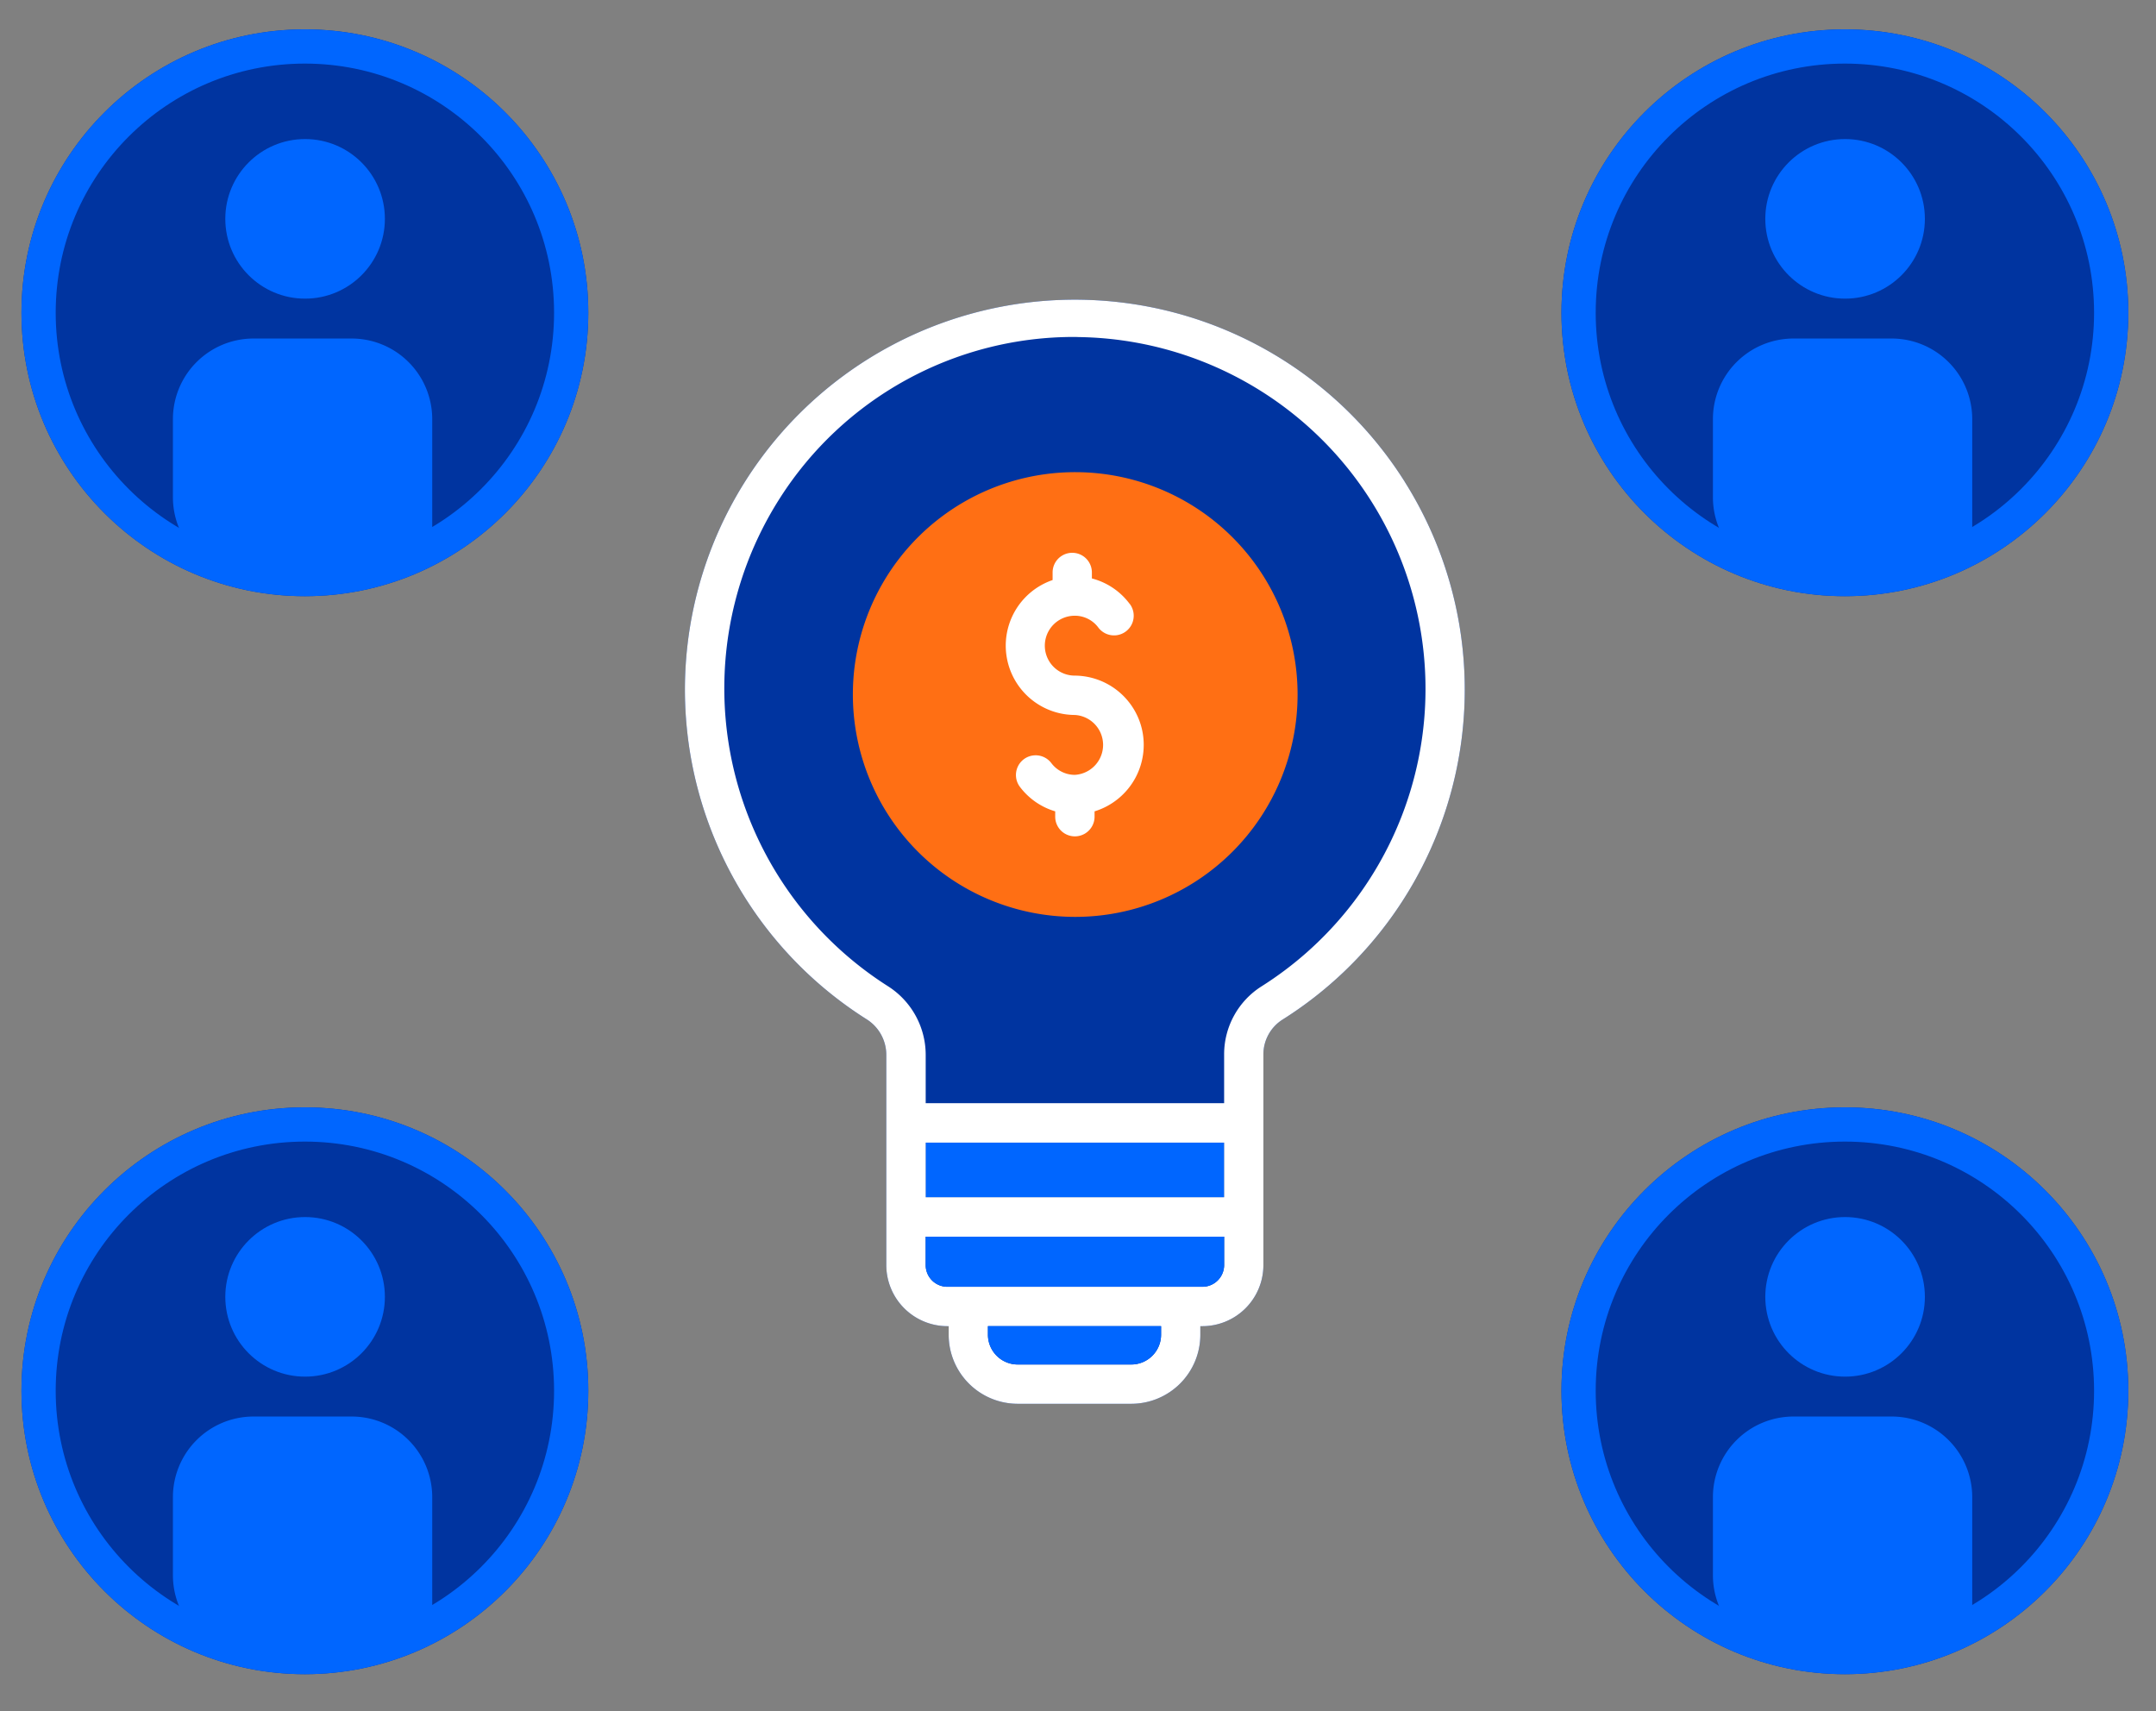
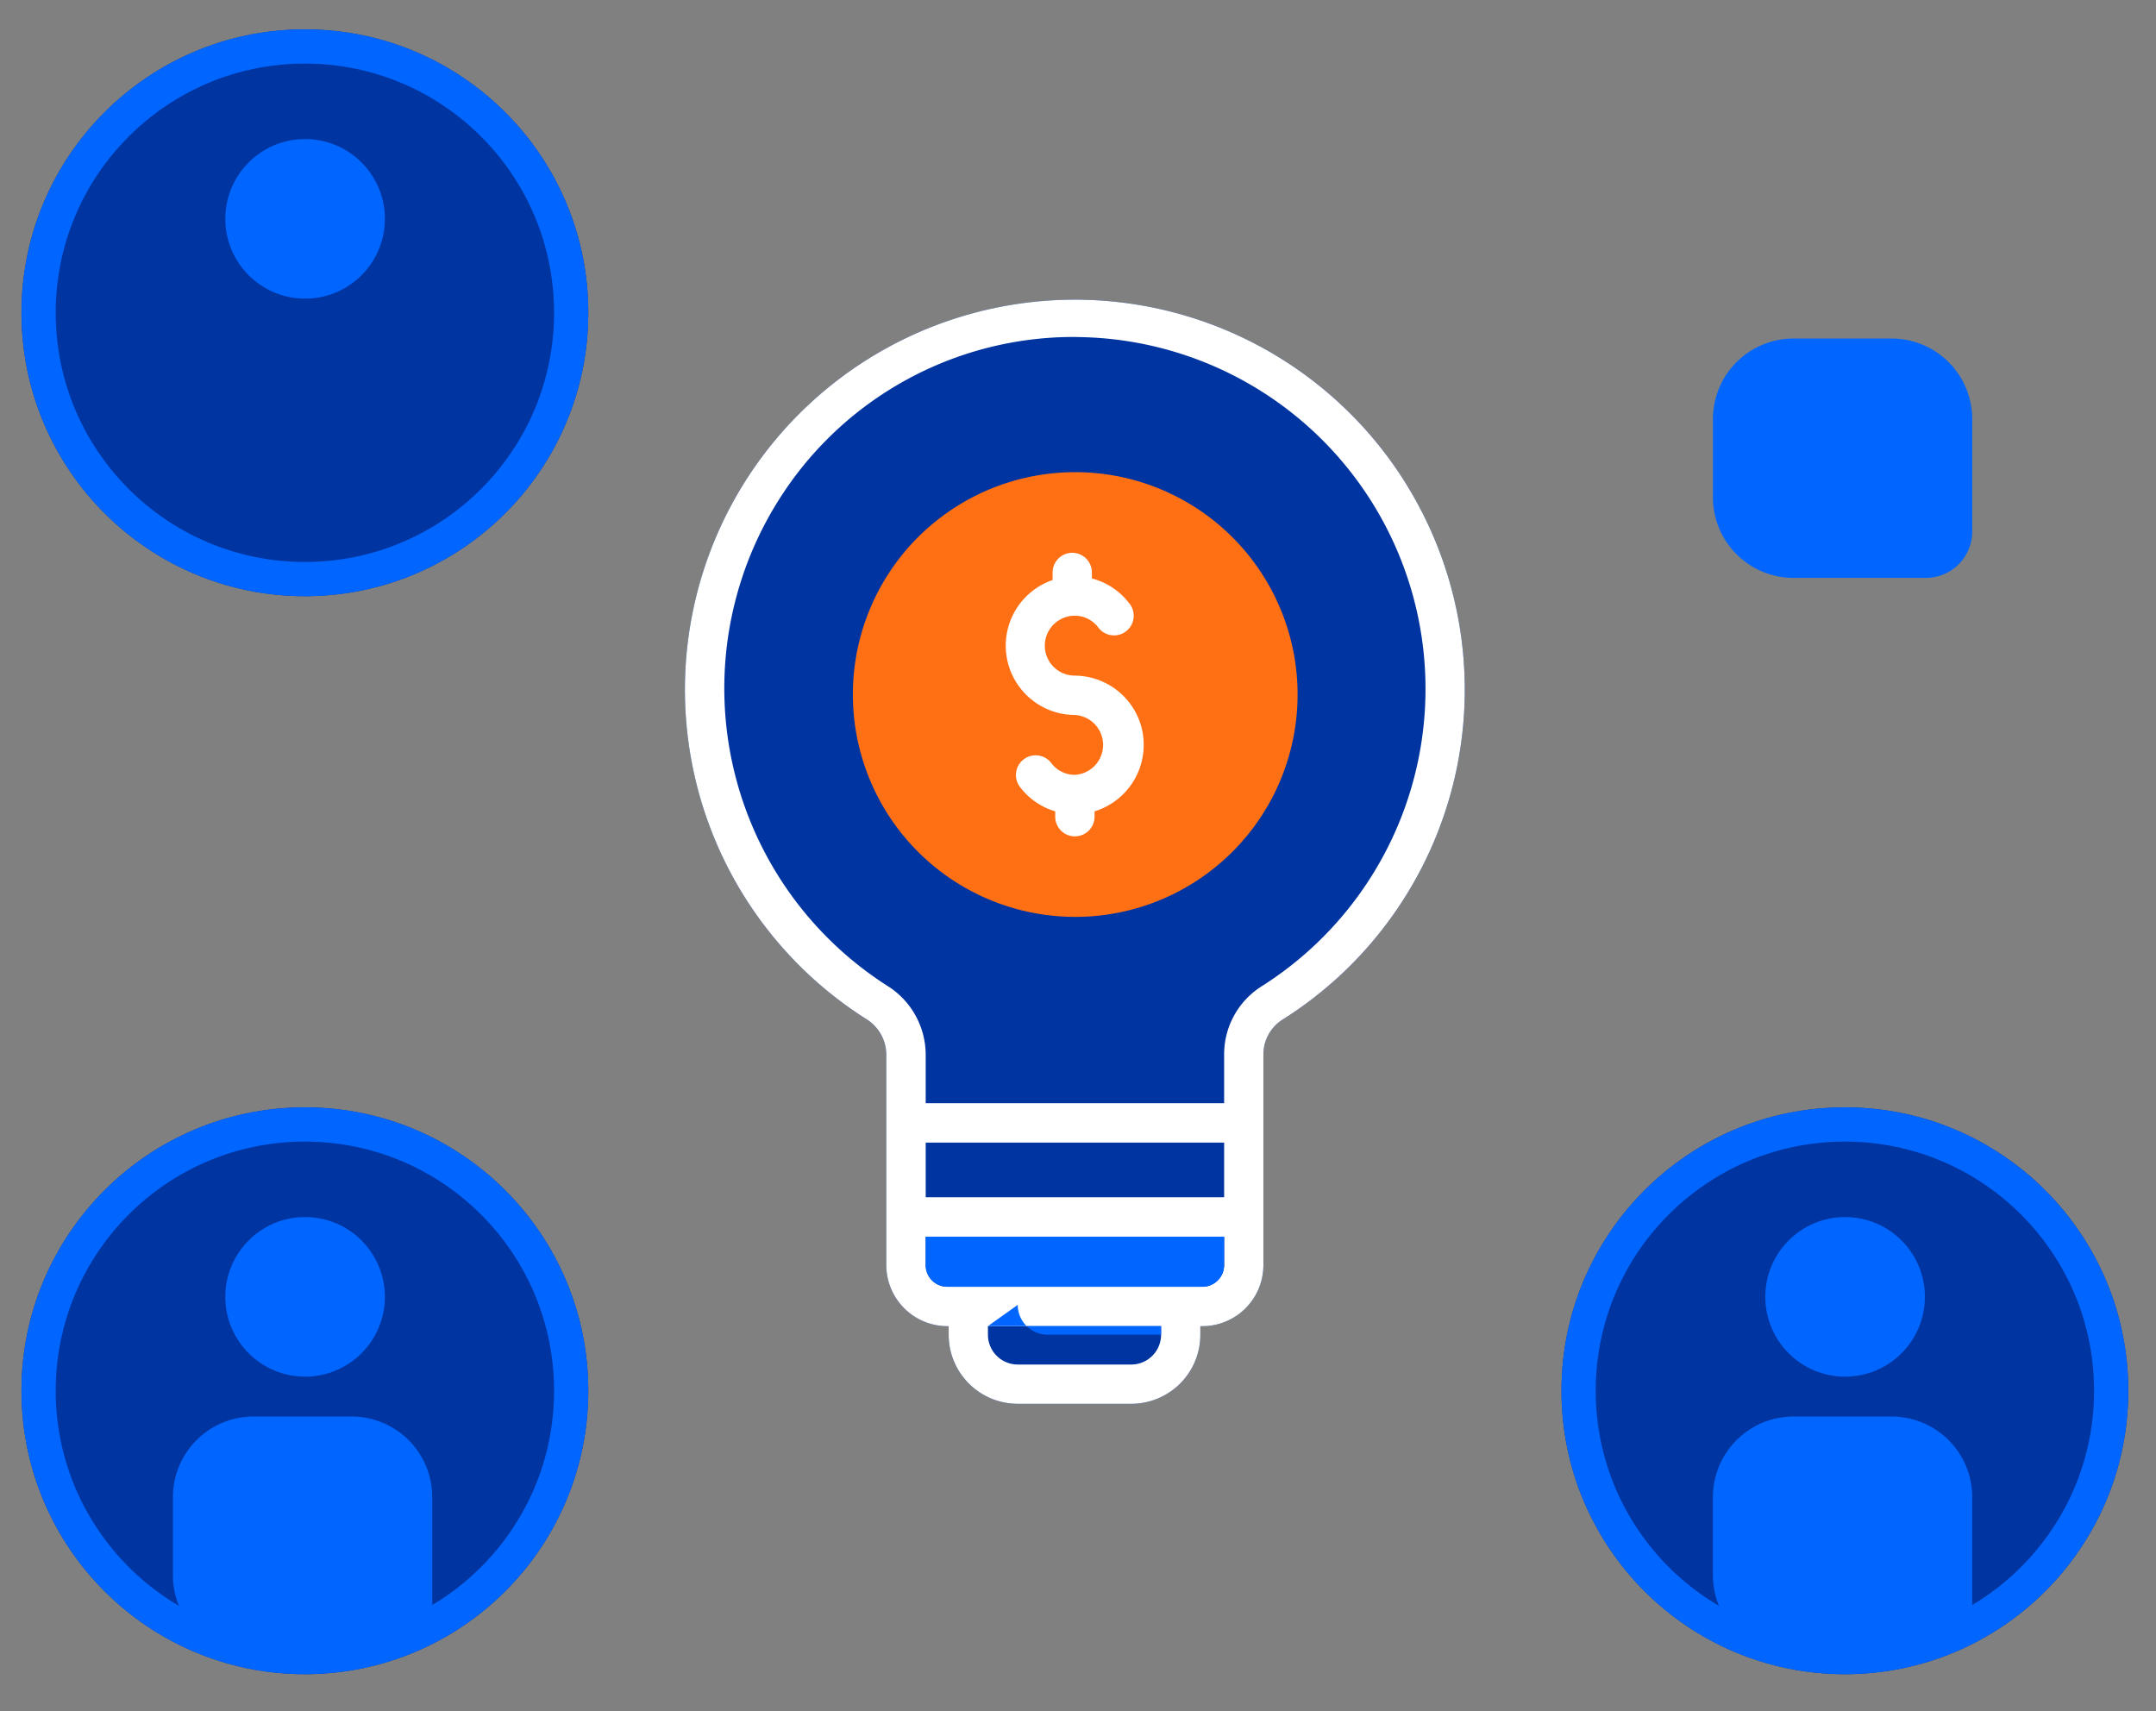
<svg xmlns="http://www.w3.org/2000/svg" width="126" height="100" viewBox="0 0 126 100">
  <rect x="0" y="0" width="126" height="100" fill="#808080" stroke="none" />
  <defs>
    <clipPath id="clip-path">
      <rect id="長方形_517" data-name="長方形 517" width="126" height="100" transform="translate(10473 2918)" fill="#fff" />
    </clipPath>
  </defs>
  <g id="マスクグループ_1" data-name="マスクグループ 1" transform="translate(-10473 -2918)" clip-path="url(#clip-path)">
    <g id="グループ_31431" data-name="グループ 31431">
      <g id="グループ_9708" data-name="グループ 9708" transform="translate(1721 -265)">
        <path id="パス_4233" data-name="パス 4233" d="M8834.095,3211.156a22.785,22.785,0,0,1-7.128,31.423,2.407,2.407,0,0,0-1.132,2.03v12.327a3.57,3.57,0,0,1-3.56,3.568h-.125v.5a4.037,4.037,0,0,1-4.036,4.036h-6.637a4.036,4.036,0,0,1-4.035-4.036v-.5h-.079a3.576,3.576,0,0,1-3.567-3.568v-12.3a2.454,2.454,0,0,0-1.164-2.077,22.788,22.788,0,1,1,31.463-31.407Z" fill="#0034a0" />
-         <rect id="長方形_290" data-name="長方形 290" width="17.441" height="3.193" transform="translate(8806.099 3249.777)" fill="#06f" />
        <path id="パス_4234" data-name="パス 4234" d="M8818.114,3262.745a1.743,1.743,0,0,0,1.741-1.741v-.5h-10.118v.5a1.742,1.742,0,0,0,1.74,1.741Zm5.426-5.809v-1.663H8806.1v1.663a1.265,1.265,0,0,0,1.265,1.265h14.912A1.27,1.27,0,0,0,8823.54,3256.936Zm0-3.966v-3.193H8806.1v3.193Zm10.555-41.814a22.785,22.785,0,0,1-7.128,31.423,2.407,2.407,0,0,0-1.132,2.03v12.327a3.57,3.57,0,0,1-3.56,3.568h-.125v.5a4.037,4.037,0,0,1-4.036,4.036h-6.637a4.036,4.036,0,0,1-4.035-4.036v-.5h-.079a3.576,3.576,0,0,1-3.567-3.568v-12.3a2.454,2.454,0,0,0-1.164-2.077,22.788,22.788,0,1,1,31.463-31.407Zm-8.354,29.479A20.562,20.562,0,0,0,8815.1,3202.7c-.094,0-.194-.008-.289-.008a20.372,20.372,0,0,0-17.244,9.439,20.629,20.629,0,0,0,6.3,28.488,4.757,4.757,0,0,1,2.232,4.02v2.834h17.441v-2.865A4.7,4.7,0,0,1,8825.741,3240.635Z" fill="#fff" />
-         <path id="パス_4235" data-name="パス 4235" d="M8809.737,3260.5h10.118v.5a1.743,1.743,0,0,1-1.741,1.741h-6.637a1.742,1.742,0,0,1-1.74-1.741Z" fill="#06f" />
+         <path id="パス_4235" data-name="パス 4235" d="M8809.737,3260.5h10.118v.5h-6.637a1.742,1.742,0,0,1-1.74-1.741Z" fill="#06f" />
        <path id="パス_4236" data-name="パス 4236" d="M8814.858,3210.594a12.995,12.995,0,1,1-13.015,12.991v-.016A12.988,12.988,0,0,1,8814.858,3210.594Z" fill="#ff6f14" />
        <path id="パス_4237" data-name="パス 4237" d="M8823.54,3255.273v1.663a1.27,1.27,0,0,1-1.265,1.265h-14.912a1.265,1.265,0,0,1-1.265-1.265v-1.663Z" fill="#06f" />
        <path id="パス_4238" data-name="パス 4238" d="M8818.668,3225.357a4.064,4.064,0,0,1-2.7,5.059v.312a1.148,1.148,0,1,1-2.3,0v-.312a4.006,4.006,0,0,1-2.061-1.429,1.151,1.151,0,1,1,1.835-1.39,1.719,1.719,0,0,0,1.374.687,1.753,1.753,0,0,0,0-3.5,4.052,4.052,0,0,1-1.3-7.885v-.445a1.147,1.147,0,1,1,2.295,0v.351a4.006,4.006,0,0,1,2.2,1.476l.017.016a1.149,1.149,0,0,1-1.843,1.374,1.709,1.709,0,0,0-1.374-.687,1.749,1.749,0,0,0,0,3.5A4.058,4.058,0,0,1,8818.668,3225.357Z" fill="#fff" />
      </g>
      <g id="グループ_9753" data-name="グループ 9753" transform="translate(1721 -265)">
        <g id="グループ_9749" data-name="グループ 9749">
          <circle id="楕円形_199" data-name="楕円形 199" cx="16.563" cy="16.563" r="16.563" transform="translate(8753.255 3184.716)" fill="#0034a0" />
          <g id="楕円形_200" data-name="楕円形 200" transform="translate(8753.255 3184.716)" fill="none" stroke="#06f" stroke-miterlimit="10" stroke-width="2">
            <circle cx="16.563" cy="16.563" r="16.563" stroke="none" />
            <circle cx="16.563" cy="16.563" r="15.563" fill="none" />
          </g>
          <circle id="楕円形_201" data-name="楕円形 201" cx="4.663" cy="4.663" r="4.663" transform="translate(8765.167 3191.127)" fill="#06f" />
-           <path id="長方形_292" data-name="長方形 292" d="M4.711,0h5.732a4.711,4.711,0,0,1,4.711,4.711v6.566a2.711,2.711,0,0,1-2.711,2.711H4.711A4.711,4.711,0,0,1,0,9.277V4.711A4.711,4.711,0,0,1,4.711,0Z" transform="translate(8762.106 3202.784)" fill="#06f" />
        </g>
        <g id="グループ_9750" data-name="グループ 9750">
-           <circle id="楕円形_202" data-name="楕円形 202" cx="16.563" cy="16.563" r="16.563" transform="translate(8843.255 3184.716)" fill="#0034a0" />
          <g id="楕円形_203" data-name="楕円形 203" transform="translate(8843.255 3184.716)" fill="none" stroke="#06f" stroke-miterlimit="10" stroke-width="2">
            <circle cx="16.563" cy="16.563" r="16.563" stroke="none" />
-             <circle cx="16.563" cy="16.563" r="15.563" fill="none" />
          </g>
-           <circle id="楕円形_204" data-name="楕円形 204" cx="4.663" cy="4.663" r="4.663" transform="translate(8855.167 3191.127)" fill="#06f" />
          <path id="長方形_293" data-name="長方形 293" d="M4.711,0h5.732a4.711,4.711,0,0,1,4.711,4.711v6.566a2.711,2.711,0,0,1-2.711,2.711H4.711A4.711,4.711,0,0,1,0,9.277V4.711A4.711,4.711,0,0,1,4.711,0Z" transform="translate(8852.106 3202.784)" fill="#06f" />
        </g>
        <g id="グループ_9751" data-name="グループ 9751">
          <circle id="楕円形_205" data-name="楕円形 205" cx="16.563" cy="16.563" r="16.563" transform="translate(8753.255 3247.716)" fill="#0034a0" />
          <g id="楕円形_206" data-name="楕円形 206" transform="translate(8753.255 3247.716)" fill="none" stroke="#06f" stroke-miterlimit="10" stroke-width="2">
            <circle cx="16.563" cy="16.563" r="16.563" stroke="none" />
            <circle cx="16.563" cy="16.563" r="15.563" fill="none" />
          </g>
          <circle id="楕円形_207" data-name="楕円形 207" cx="4.663" cy="4.663" r="4.663" transform="translate(8765.167 3254.127)" fill="#06f" />
          <path id="長方形_294" data-name="長方形 294" d="M4.711,0h5.732a4.711,4.711,0,0,1,4.711,4.711v6.566a2.711,2.711,0,0,1-2.711,2.711H4.711A4.711,4.711,0,0,1,0,9.277V4.711A4.711,4.711,0,0,1,4.711,0Z" transform="translate(8762.106 3265.784)" fill="#06f" />
        </g>
        <g id="グループ_9752" data-name="グループ 9752">
          <circle id="楕円形_208" data-name="楕円形 208" cx="16.563" cy="16.563" r="16.563" transform="translate(8843.255 3247.716)" fill="#0034a0" />
          <g id="楕円形_209" data-name="楕円形 209" transform="translate(8843.255 3247.716)" fill="none" stroke="#06f" stroke-miterlimit="10" stroke-width="2">
            <circle cx="16.563" cy="16.563" r="16.563" stroke="none" />
            <circle cx="16.563" cy="16.563" r="15.563" fill="none" />
          </g>
          <circle id="楕円形_210" data-name="楕円形 210" cx="4.663" cy="4.663" r="4.663" transform="translate(8855.167 3254.127)" fill="#06f" />
          <path id="長方形_295" data-name="長方形 295" d="M4.711,0h5.732a4.711,4.711,0,0,1,4.711,4.711v6.566a2.711,2.711,0,0,1-2.711,2.711H4.711A4.711,4.711,0,0,1,0,9.277V4.711A4.711,4.711,0,0,1,4.711,0Z" transform="translate(8852.106 3265.784)" fill="#06f" />
        </g>
      </g>
    </g>
  </g>
</svg>